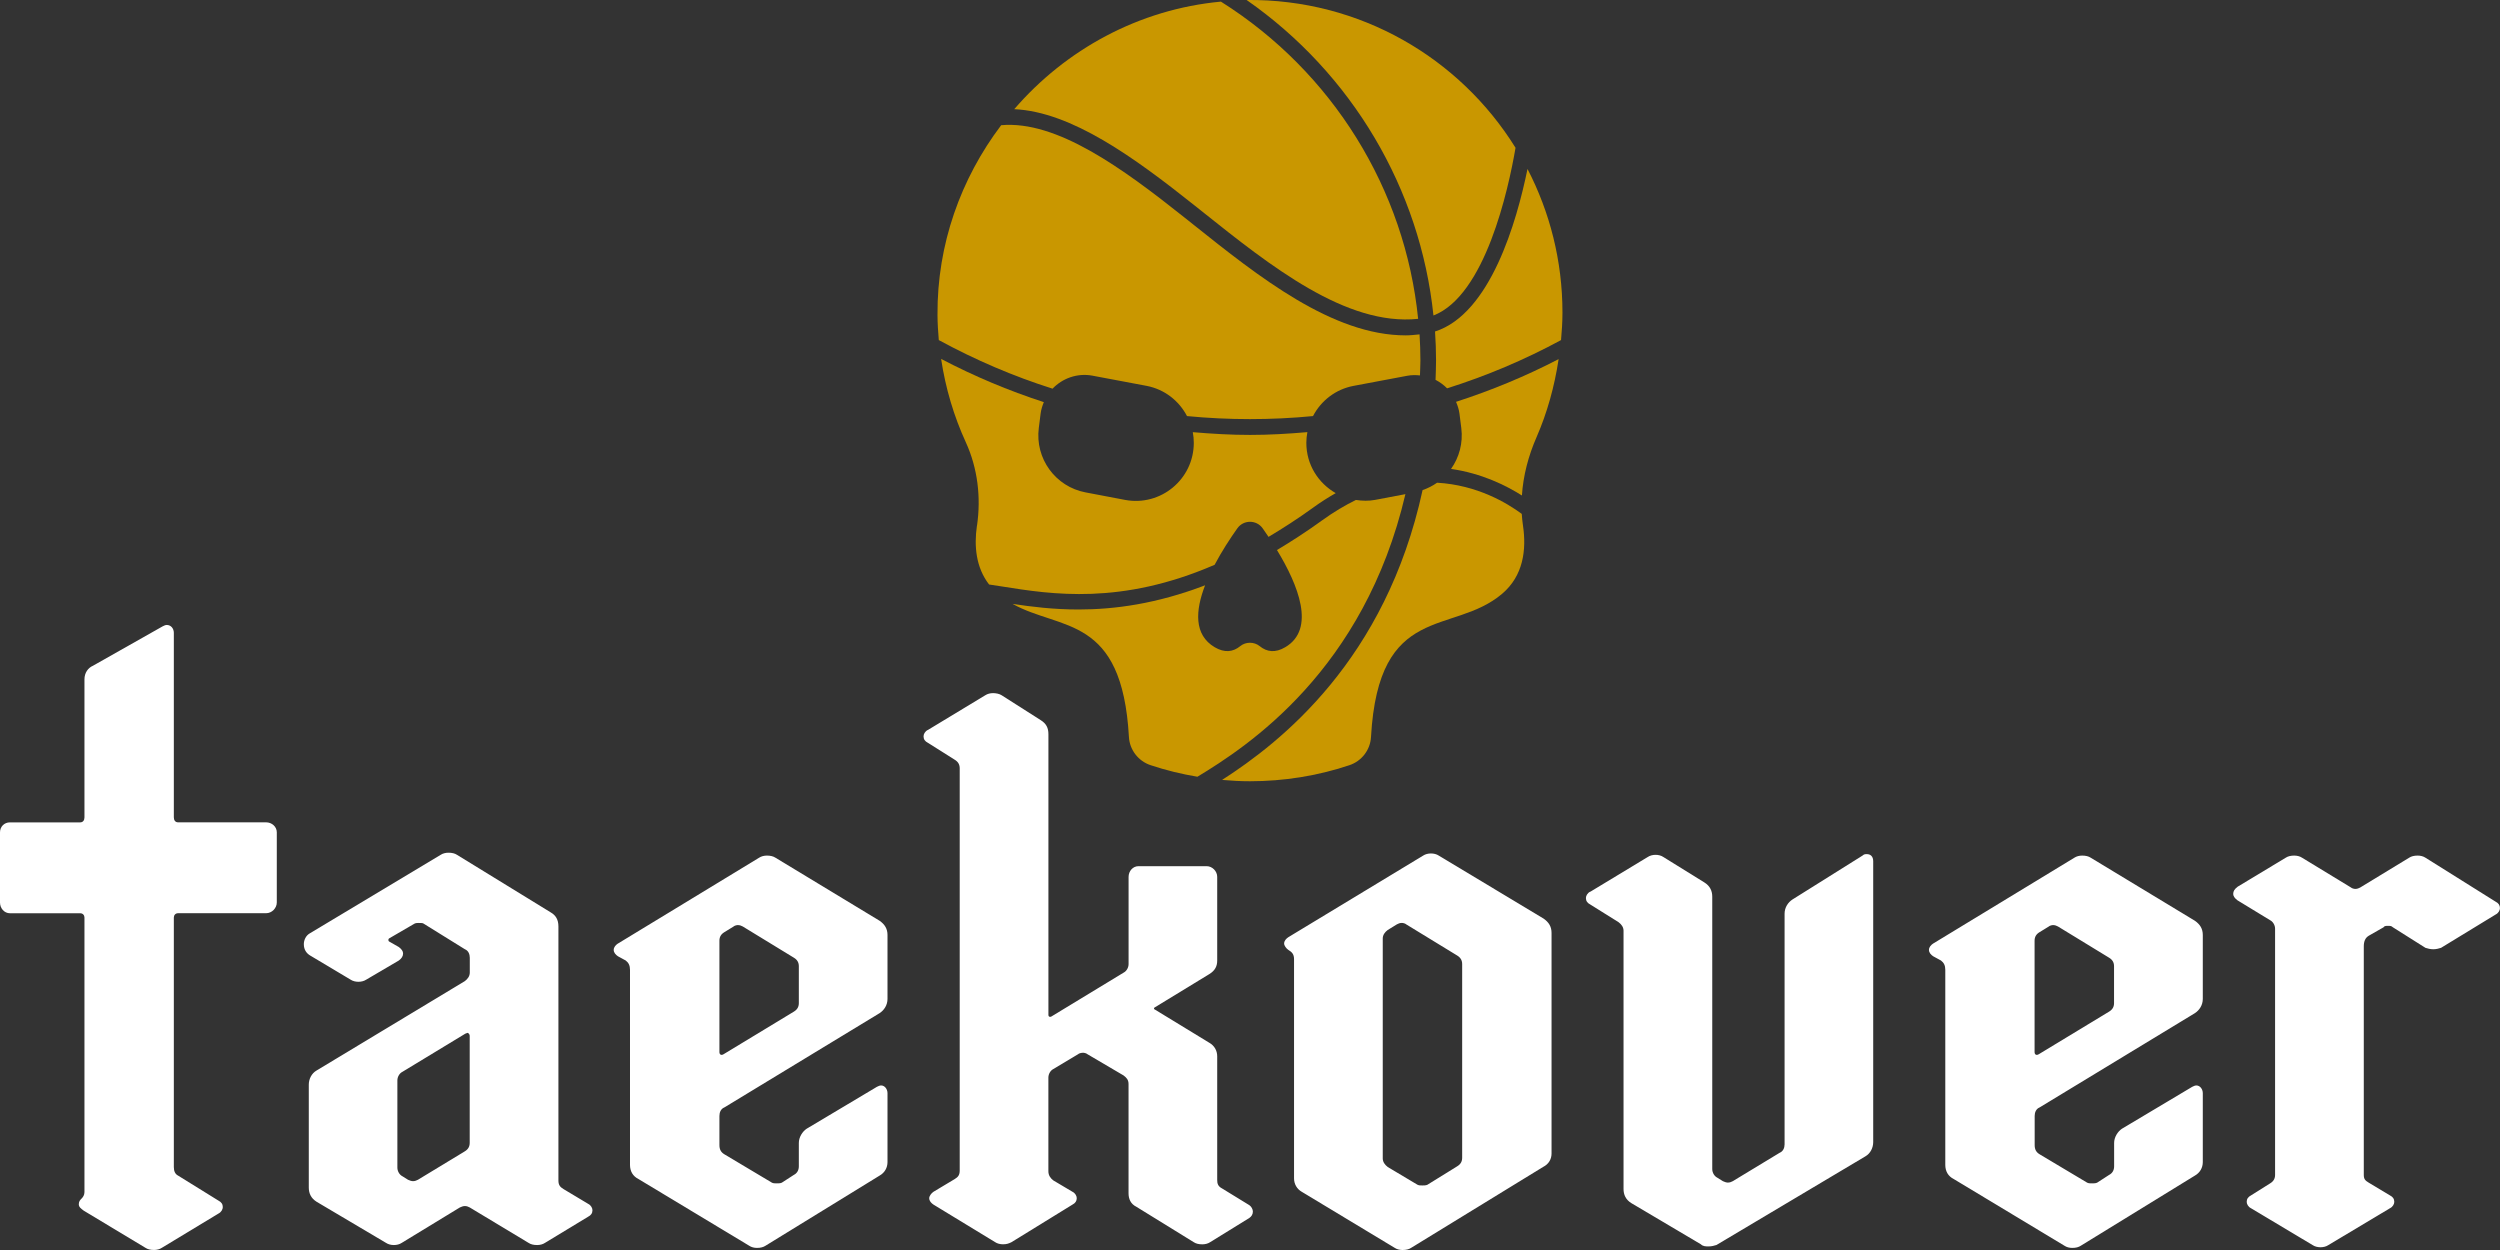
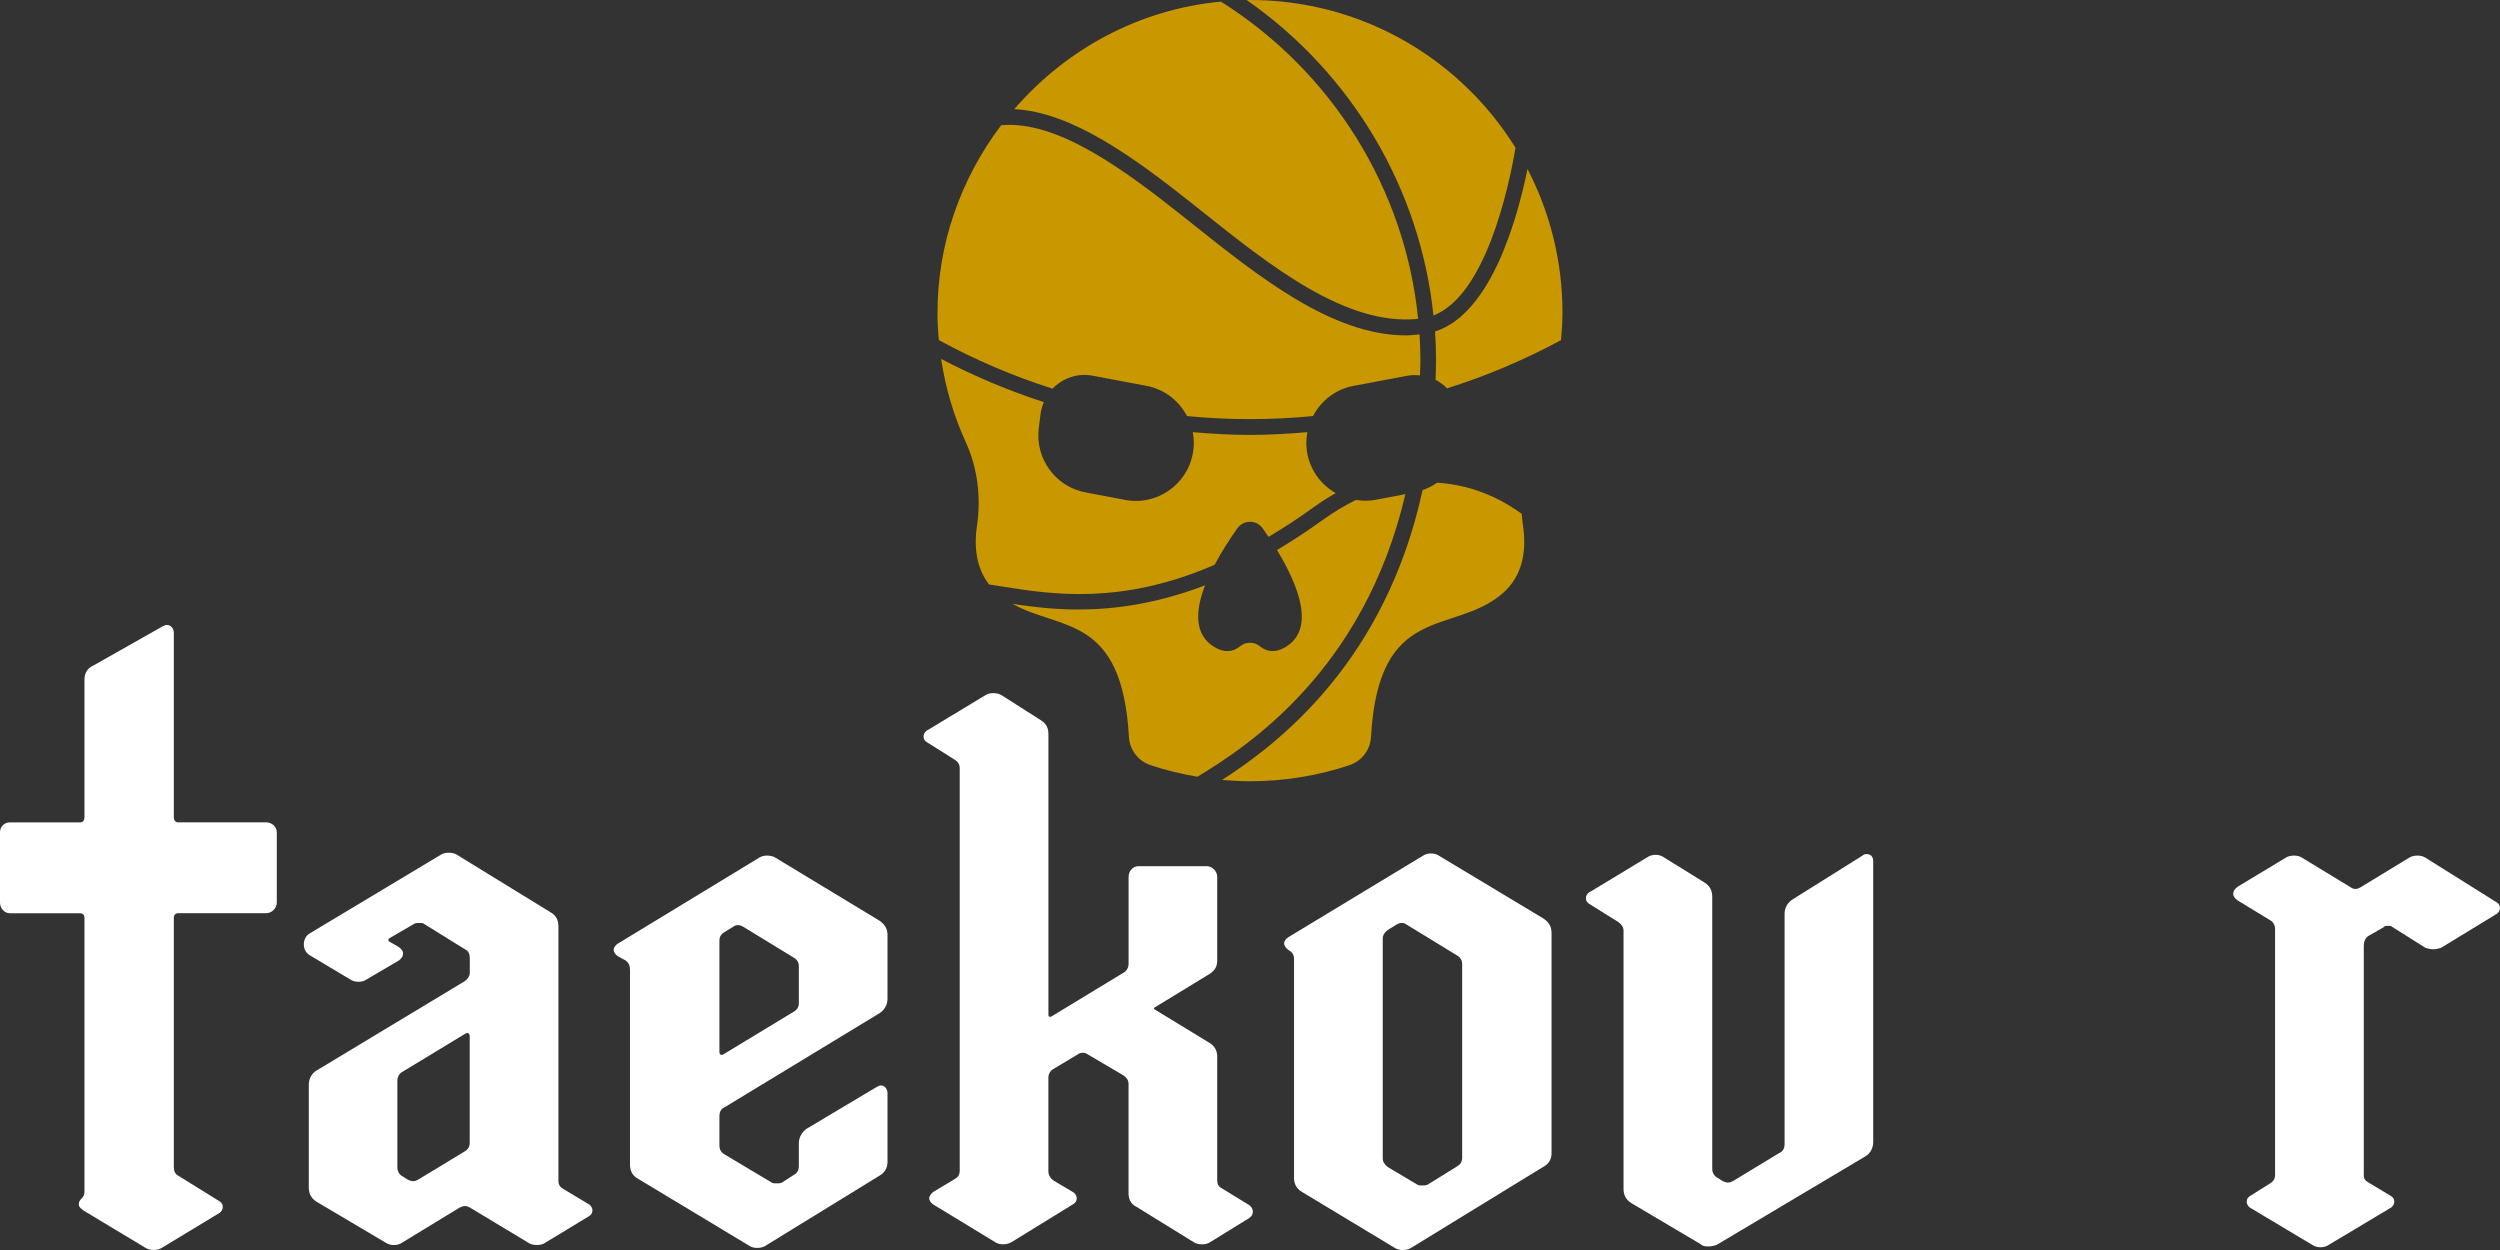
<svg xmlns="http://www.w3.org/2000/svg" id="Layer_1" viewBox="0 0 600 300">
  <rect x="0" y="0" width="600" height="300" fill="#333333" stroke="none" />
  <defs>
    <style>.cls-1{fill:#c99700;}.cls-1,.cls-2{stroke-width:0px;}.cls-2{fill:#fff;}</style>
  </defs>
  <path class="cls-2" d="M0,216.6v-16.83C0,198.4,1.02,197.37,2.38,197.37h16.86c.68,0,1.03-.51,1.03-1.2v-33.13c0-1.55.85-2.75,2.04-3.26l16.69-9.44c.34-.17.68-.35,1.02-.35,1.02,0,1.7.86,1.7,1.89v44.28c0,.69.34,1.2,1.03,1.2h21.12c1.36,0,2.56,1.03,2.56,2.4v16.83c0,1.37-1.19,2.58-2.56,2.58h-21.12c-.68,0-1.03.51-1.03,1.03v59.89c0,1.03.34,1.71,1.03,2.06l9.7,6.01c.68.34,1.02.85,1.02,1.54,0,.51-.34,1.2-1.02,1.54l-13.62,8.24c-.51.34-1.19.51-1.87.51-.85,0-1.53-.17-2.04-.51l-14.82-8.92c-.68-.52-1.19-.86-1.19-1.55s.34-1.03.68-1.37c.34-.34.68-.85.68-1.54v-65.89c0-.51-.34-1.03-1.03-1.03H2.38C1.02,219.18,0,217.98,0,216.6Z" />
  <path class="cls-2" d="M74.26,224.06l31.5-18.9c.51-.34,1.19-.51,1.87-.51.85,0,1.54.17,2.05.51l22.47,13.8c1.19.68,1.87,1.7,1.87,3.4v60.95c0,1.03.34,1.54,1.19,2.05l5.96,3.57c.68.34,1.02,1.02,1.02,1.53,0,.68-.34,1.2-1.02,1.54l-10.39,6.3c-.51.34-1.19.51-1.87.51-.85,0-1.53-.17-2.04-.51l-14.13-8.51c-.34-.17-.68-.34-1.19-.34-.34,0-.85.17-1.19.34l-13.96,8.51c-.51.34-1.19.51-1.87.51s-1.36-.17-1.87-.51l-16.68-9.88c-1.36-.85-1.87-2.05-1.87-3.41v-24.69c0-1.36.68-2.72,1.87-3.4l35.58-21.45c.68-.51,1.19-1.19,1.19-2.04v-3.57c0-.85-.34-1.71-1.19-2.05l-9.88-6.13c-.17-.17-.68-.17-1.19-.17-.34,0-.68,0-1.02.17l-6.13,3.57c-.17.17-.17.51,0,.68l2.38,1.36c.68.51,1.02,1.02,1.02,1.53,0,.68-.34,1.19-1.02,1.7l-7.83,4.6c-.51.34-1.19.51-1.87.51s-1.36-.17-1.87-.51l-9.7-5.79c-.85-.51-1.53-1.36-1.53-2.72,0-1.02.51-2.05,1.36-2.56ZM96.56,282.29l1.36.85c.34.17.85.34,1.19.34.52,0,.85-.17,1.2-.34l11.23-6.81c.85-.51,1.19-1.19,1.19-2.05v-25.71c0-.34-.34-.68-.51-.68s-.34.17-.51.17l-15.15,9.19c-.68.34-1.19,1.19-1.19,2.05v20.94c0,.85.51,1.71,1.19,2.05Z" />
  <path class="cls-2" d="M148.31,226.45l33.88-20.6c.51-.34,1.19-.51,1.87-.51.85,0,1.53.17,2.05.51l25.02,15.15c1.19.85,1.87,1.87,1.87,3.41v15.32c0,1.54-.85,2.73-1.87,3.41l-37.28,22.64c-.85.34-1.19,1.19-1.19,2.05v6.98c0,1.03.34,1.71,1.19,2.22l11.41,6.81c.34.17.68.17,1.19.17.34,0,.85,0,1.19-.17l2.89-1.87c.68-.34,1.19-1.03,1.19-2.05v-5.62c0-1.36.85-2.72,1.87-3.4l16.85-10.05c.34-.17.68-.34,1.03-.34.85,0,1.53.85,1.53,1.87v16.52c0,1.36-.68,2.55-1.87,3.23l-27.41,16.85c-.51.34-1.19.52-2.04.52-.68,0-1.36-.17-1.87-.52l-26.56-16c-1.36-.68-2.05-1.87-2.05-3.41v-46.82c0-1.02-.34-1.7-1.02-2.22l-1.87-1.02c-.51-.34-1.02-.85-1.02-1.53s.51-1.19,1.02-1.54ZM172.66,225.76v26.73c0,.68.51.85,1.02.51l16.85-10.21c.85-.51,1.19-1.19,1.19-2.04v-8.86c0-.85-.34-1.53-1.19-2.04l-12.26-7.49c-.34-.17-.68-.34-1.19-.34-.34,0-.85.17-1.02.34l-2.21,1.36c-.85.51-1.19,1.19-1.19,2.04Z" />
  <path class="cls-2" d="M222.68,175.2l13.79-8.34c.52-.34,1.19-.51,1.87-.51s1.54.17,2.05.51l9.36,5.96c1.36.85,1.87,1.87,1.87,3.4v67.42c0,.34.34.51.68.34l17.37-10.55c.68-.34,1.19-1.19,1.19-2.05v-20.94c0-1.36,1.02-2.56,2.38-2.56h16.34c1.36,0,2.55,1.19,2.55,2.56v20.09c0,1.36-.51,2.39-1.87,3.24l-13.11,8c-.34.17-.17.51,0,.51l13.11,8c1.19.68,1.87,1.87,1.87,3.24v29.67c0,.85.17,1.53,1.19,2.05l6.52,4c.51.34.85,1.02.85,1.53,0,.68-.34,1.19-.85,1.54l-9.42,5.82c-.51.34-1.19.51-1.87.51-.85,0-1.53-.17-2.04-.51l-13.79-8.51c-1.36-.68-1.87-1.87-1.87-3.24v-26.22c0-1.03-.52-1.54-1.19-2.05l-8.69-5.11c-.17-.17-.68-.34-1.02-.34-.52,0-1.03.17-1.19.34l-5.96,3.57c-.68.34-1.19,1.19-1.19,2.05v22.47c0,1.02.52,1.7,1.19,2.21l4.6,2.73c.68.34,1.02,1.02,1.02,1.53,0,.68-.34,1.19-1.02,1.54l-14.64,9.02c-.68.34-1.19.51-2.05.51-.68,0-1.36-.17-1.87-.51l-14.81-9.02c-.51-.34-1.02-.85-1.02-1.54,0-.51.51-1.19,1.02-1.53l5.11-3.06c.85-.51,1.19-1.02,1.19-2.05v-96.53c0-.85-.34-1.54-1.19-2.05l-6.47-4.08c-.68-.34-1.02-.85-1.02-1.54,0-.51.34-1.19,1.02-1.53Z" />
  <path class="cls-2" d="M308.19,226.45c0-.68.51-1.19,1.02-1.53l32.35-19.58c.51-.34,1.19-.51,1.87-.51s1.36.17,1.87.51l25.2,15.15c1.19.85,1.87,1.87,1.87,3.4v52.95c0,1.36-.68,2.56-2.05,3.24l-31.66,19.41c-.51.34-1.19.51-2.05.51-.68,0-1.36-.17-1.87-.51l-22.3-13.45c-1.19-.68-1.87-1.87-1.87-3.24v-52.61c0-1.19-.51-1.7-1.36-2.21-.51-.34-1.02-1.03-1.02-1.54ZM333.05,280.08l7.15,4.26c.34.17.68.17,1.19.17.34,0,.85,0,1.19-.17l7.15-4.43c.85-.51,1.19-1.19,1.19-2.05v-46.48c0-.85-.34-1.53-1.19-2.05l-12.25-7.49c-.17-.17-.68-.34-1.03-.34-.51,0-.85.17-1.19.34l-2.21,1.36c-.68.51-1.19,1.19-1.19,2.04v52.78c0,.85.51,1.53,1.19,2.05Z" />
  <path class="cls-2" d="M381.67,214.02l13.79-8.34c.51-.34,1.19-.52,1.87-.52s1.36.17,1.87.52l9.87,6.12c1.36.85,1.87,2.05,1.87,3.41v65.38c0,.85.51,1.7,1.19,2.04l1.36.85c.34.17.85.34,1.19.34.51,0,.85-.17,1.19-.34l11.24-6.81c.85-.34,1.19-1.19,1.19-2.04v-55.34c0-1.53.85-2.72,1.87-3.4l16.85-10.56c.34-.34.68-.34,1.02-.34.85,0,1.53.51,1.53,1.7v67.42c0,1.36-.68,2.73-1.87,3.41l-35.75,21.28c-.52.17-1.19.34-1.87.34s-1.36,0-1.87-.51l-16.69-9.88c-1.36-.85-1.87-2.04-1.87-3.4v-61.98c0-.85-.51-1.53-1.19-2.04l-6.81-4.26c-.68-.34-1.03-.85-1.03-1.54,0-.51.34-1.19,1.03-1.53Z" />
-   <path class="cls-2" d="M463.96,226.45l33.89-20.6c.51-.34,1.19-.51,1.87-.51.85,0,1.54.17,2.05.51l25.03,15.15c1.19.85,1.87,1.87,1.87,3.41v15.32c0,1.54-.85,2.73-1.87,3.41l-37.29,22.64c-.85.34-1.19,1.19-1.19,2.05v6.98c0,1.03.34,1.71,1.19,2.22l11.41,6.81c.34.17.68.17,1.19.17.34,0,.85,0,1.2-.17l2.89-1.87c.68-.34,1.19-1.03,1.19-2.05v-5.62c0-1.36.85-2.72,1.87-3.4l16.85-10.05c.34-.17.68-.34,1.02-.34.85,0,1.54.85,1.54,1.87v16.52c0,1.36-.68,2.55-1.87,3.23l-27.41,16.85c-.51.34-1.19.52-2.05.52-.68,0-1.36-.17-1.87-.52l-26.56-16c-1.36-.68-2.04-1.87-2.04-3.41v-46.82c0-1.02-.34-1.7-1.03-2.22l-1.87-1.02c-.51-.34-1.02-.85-1.02-1.53s.51-1.19,1.02-1.54ZM488.3,225.76v26.73c0,.68.51.85,1.03.51l16.85-10.21c.85-.51,1.19-1.19,1.19-2.04v-8.86c0-.85-.34-1.53-1.19-2.04l-12.26-7.49c-.34-.17-.68-.34-1.19-.34-.34,0-.85.17-1.02.34l-2.22,1.36c-.85.51-1.19,1.19-1.19,2.04Z" />
  <path class="cls-2" d="M537,212.83l11.58-6.98c.51-.34,1.19-.51,2.04-.51.68,0,1.36.17,1.87.51l11.75,7.15c.17.17.68.34,1.02.34.51,0,.85-.17,1.19-.34l11.75-7.15c.51-.34,1.19-.51,2.04-.51.68,0,1.36.17,1.87.51l16.85,10.56c.68.34,1.03.85,1.03,1.53,0,.51-.34,1.19-1.03,1.54l-13.11,8c-.51.17-1.19.34-1.87.34s-1.36-.17-1.87-.34l-7.83-4.94c-.34-.34-.68-.34-1.19-.34-.34,0-.85,0-1.02.34l-3.57,2.04c-.85.51-1.19,1.36-1.19,2.56v54.83c0,1.02.34,1.36,1.19,1.87l5.1,3.06c.68.34,1.03.85,1.03,1.54,0,.51-.34,1.19-1.03,1.53l-14.81,8.86c-.51.34-1.19.51-1.87.51s-1.36-.17-1.87-.51l-14.82-8.86c-.68-.34-1.02-1.02-1.02-1.53,0-.68.34-1.19,1.02-1.54l4.6-2.89c.85-.51,1.19-1.19,1.19-2.04v-59.08c0-.85-.51-1.7-1.19-2.04l-7.83-4.77c-.68-.51-1.03-1.02-1.03-1.53,0-.68.34-1.19,1.03-1.7Z" />
  <path class="cls-1" d="M344.41,79.56c.15,2.29.24,4.6.24,6.92,0,1.6-.07,3.13-.12,4.69,1.03.52,1.96,1.21,2.77,2.03,9.39-2.96,18.55-6.81,27.35-11.58.19-2.18.34-4.37.34-6.6,0-12.43-3.04-24.14-8.39-34.47-2.58,12.62-8.91,34.78-22.2,39.01Z" />
  <path class="cls-1" d="M286.66,49.28l2.01,1.6c16.18,12.9,34.42,27.45,51.68,25.64-3.1-31.05-20.53-59.26-47.33-76.13-19.73,1.84-37.27,11.52-49.6,25.81,13.74.64,28.79,11.58,43.24,23.08Z" />
  <path class="cls-1" d="M344.03,75.72c12.42-4.82,17.97-30.17,19.7-40.25C350.37,13.95,326.43-.28,299.19,0c25.28,17.63,41.68,45.33,44.84,75.72Z" />
-   <path class="cls-1" d="M349.45,96.44c.38.89.69,1.82.82,2.82l.44,3.47c.46,3.6-.51,7.06-2.46,9.81,7.36,1.06,13.18,3.96,17.01,6.38.31-4.79,1.55-9.51,3.5-13.97,2.57-5.89,4.32-12.2,5.31-18.76-7.96,4.13-16.2,7.53-24.62,10.25Z" />
  <path class="cls-1" d="M337.32,118.59l-7.28,1.38c-1.58.3-3.12.24-4.62.02-2.62,1.28-5.32,2.88-8.09,4.88-3.73,2.7-7.34,5.04-10.86,7.14,5.12,8.4,9.37,18.97,1.99,23.32-2.4,1.42-4.43,1.14-6.14-.26-1.32-1.08-3.35-1.08-4.66,0-1.71,1.4-3.73,1.68-6.14.26-5.01-2.96-4.65-8.79-2.3-14.86-11.64,4.46-21.77,5.81-30.37,5.81-6.06,0-11.31-.66-15.85-1.35,11.58,6.46,26.29,2.57,27.94,31.94.17,3.1,2.25,5.79,5.19,6.77,3.68,1.23,7.45,2.14,11.25,2.78,12.02-7.27,40.03-25.53,49.92-67.84Z" />
  <path class="cls-1" d="M252.62,93.27c2.39-2.49,5.95-3.8,9.62-3.1l12.91,2.43c4.31.81,7.81,3.58,9.73,7.26,10.06.97,20.18.97,30.24,0,1.92-3.68,5.42-6.44,9.73-7.25l12.91-2.43c1.03-.19,2.04-.18,3.03-.08.03-1.21.11-2.36.11-3.6,0-2.09-.08-4.18-.21-6.25-1.1.11-2.21.24-3.31.24-17.63,0-35.31-14.09-51.05-26.65l-2.01-1.6c-15.06-11.99-30.74-23.37-44.04-22.19-9.66,12.77-15.4,28.59-15.28,45.53.01,2.04.14,4.05.31,6.04,8.79,4.78,17.92,8.69,27.3,11.66Z" />
  <path class="cls-1" d="M365.23,123.34c-3.52-2.61-10.68-6.93-20.33-7.49-1.05.74-2.22,1.34-3.48,1.77-8.87,40.84-34.09,60.55-48.12,69.56,2.23.2,4.47.32,6.7.32,8.06,0,16.13-1.27,23.85-3.85,2.95-.98,5.02-3.67,5.19-6.77,1.82-32.47,19.61-24.29,31.48-34.38,5.08-4.32,5.86-10.53,4.99-16.4-.14-.92-.23-1.84-.29-2.76Z" />
  <path class="cls-1" d="M234.46,126.19c-.71,4.9-.23,10.02,2.92,14.09.99.15,1.98.3,3.07.47,11.97,1.91,28.58,4.54,51.06-5.2,1.68-3.18,3.66-6.23,5.45-8.75,1.48-2.09,4.6-2.09,6.08,0,.46.65.93,1.34,1.41,2.05,3.45-2.06,7-4.34,10.69-7.01,1.83-1.33,3.64-2.47,5.43-3.49-4.16-2.38-7.05-6.81-7.05-12.07,0-.87.09-1.73.25-2.57-4.58.4-9.16.67-13.75.67s-9.17-.27-13.75-.66c.16.83.24,1.69.24,2.56,0,8.74-7.95,15.32-16.53,13.69l-9.46-1.8c-7.23-1.37-12.14-8.14-11.21-15.45l.44-3.47c.12-.97.42-1.87.77-2.74-8.44-2.74-16.68-6.2-24.65-10.37,1.05,7.03,3.06,13.74,5.92,19.99,2.86,6.24,3.68,13.25,2.69,20.04Z" />
</svg>